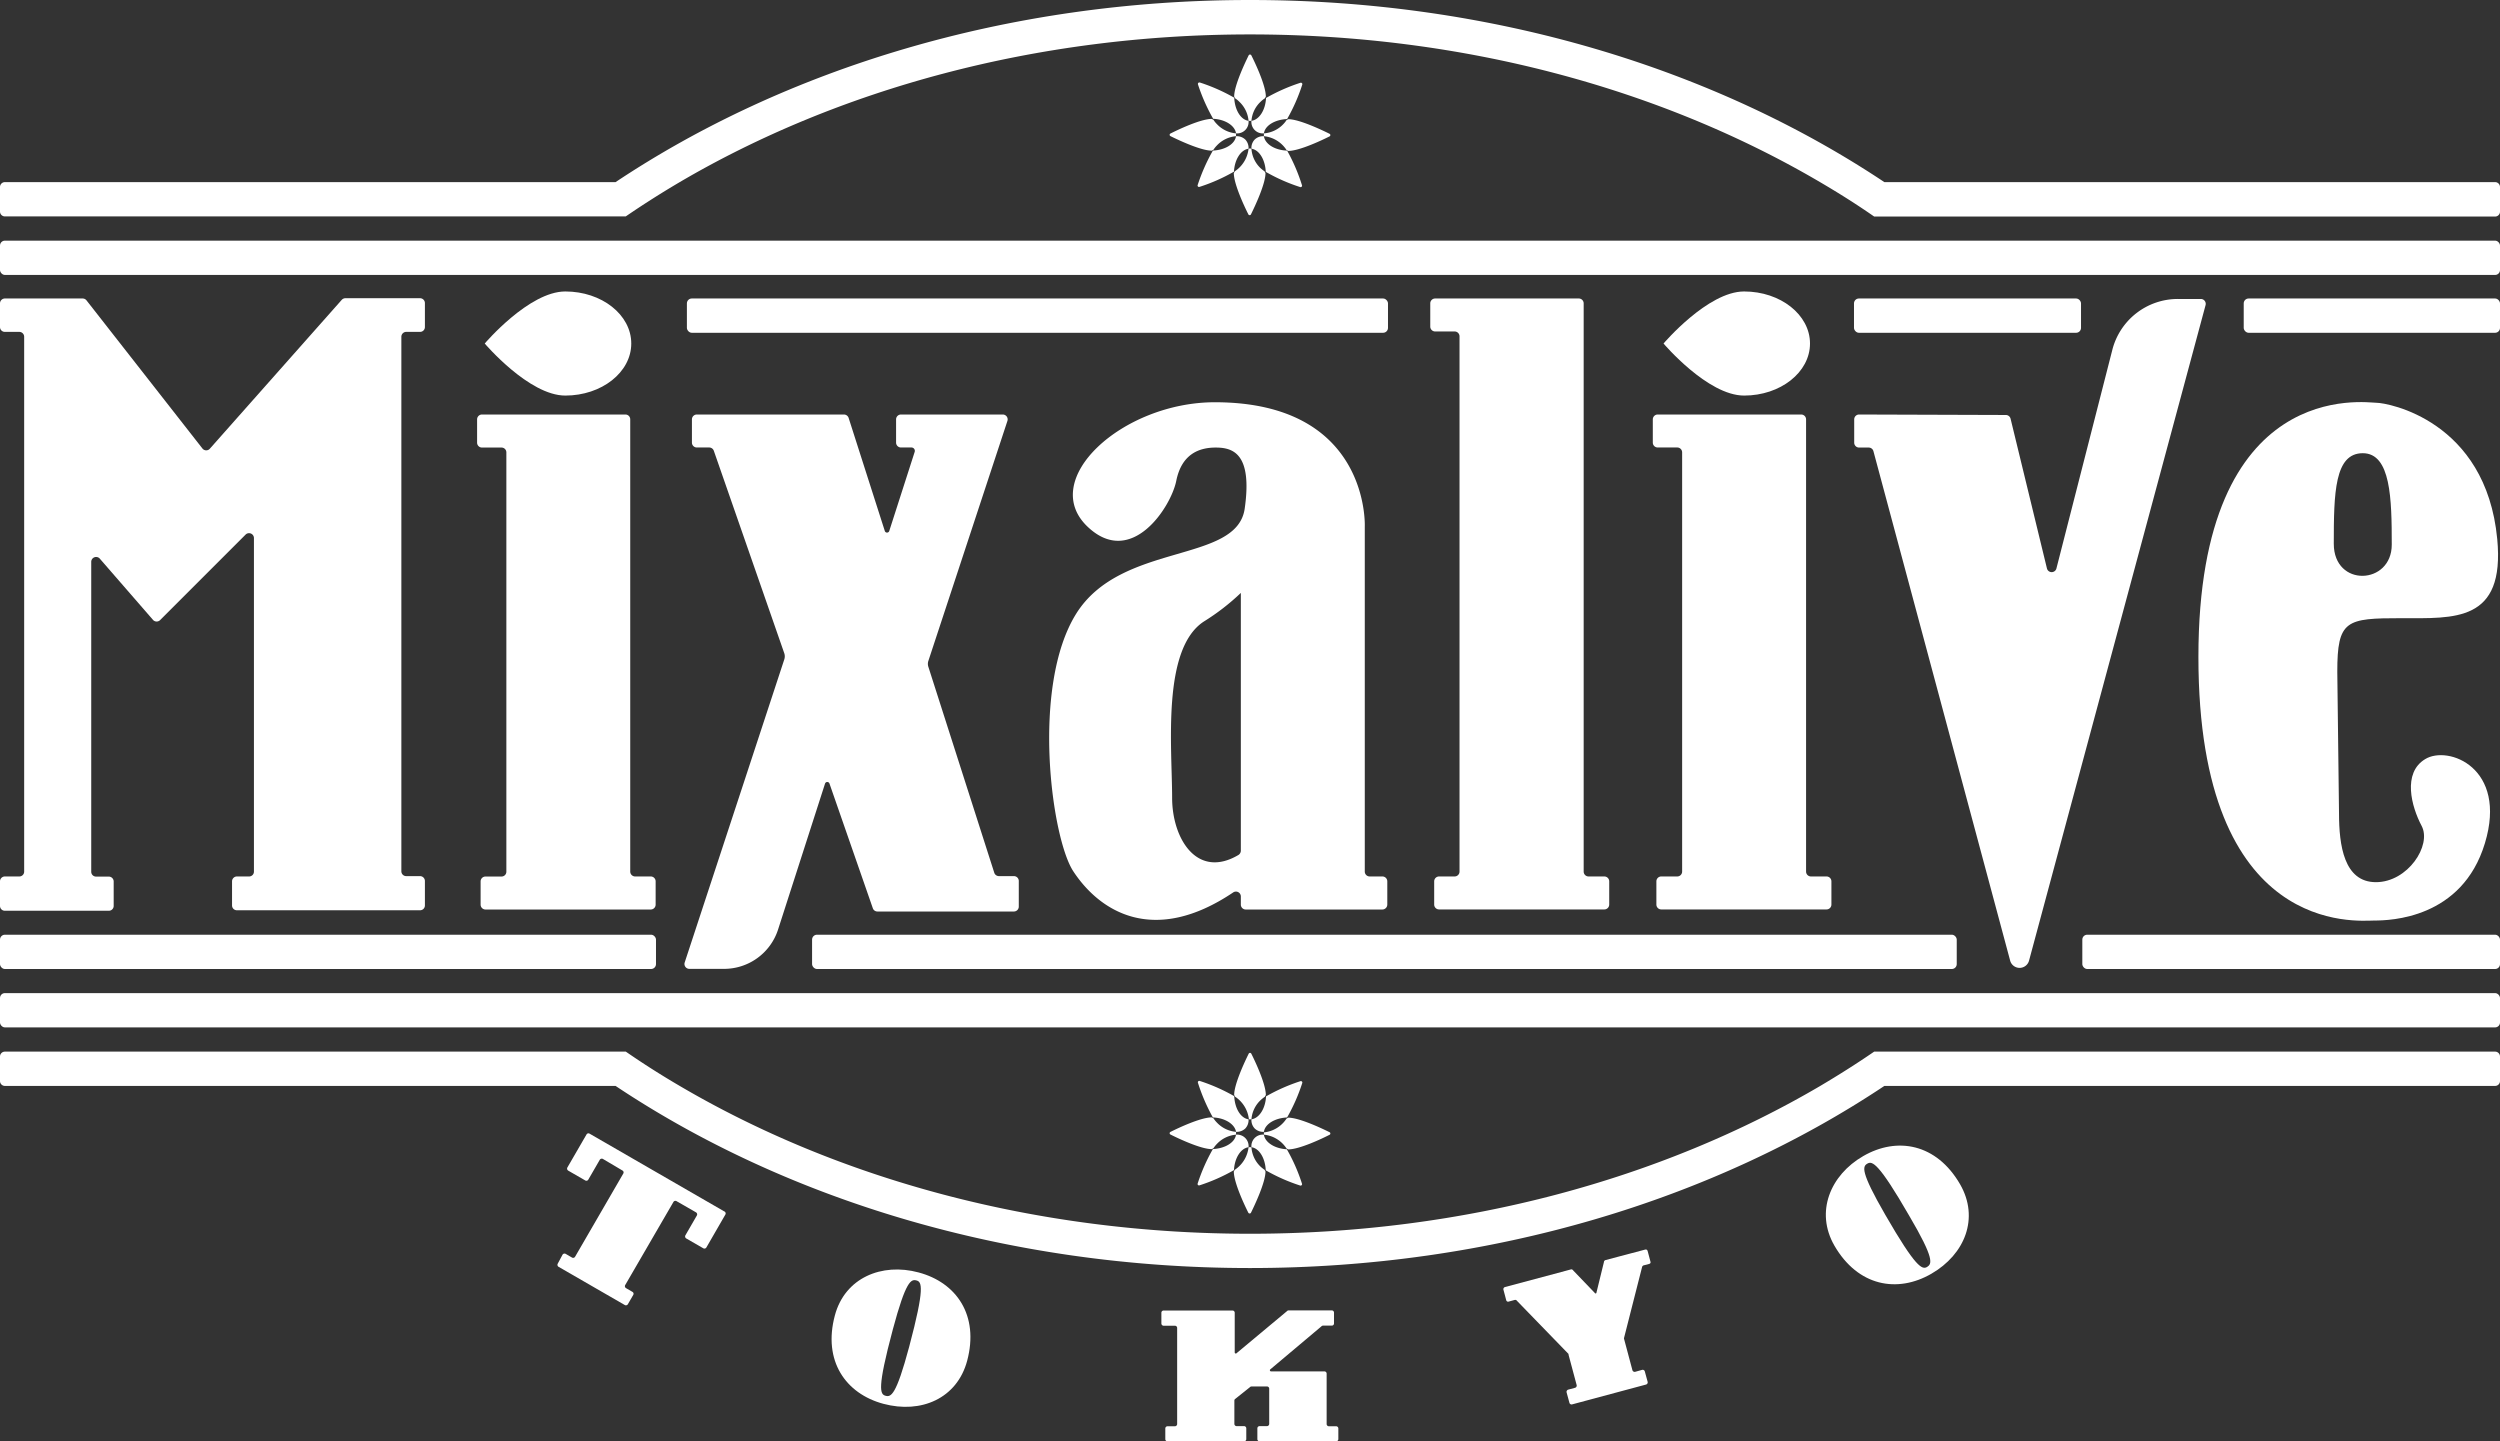
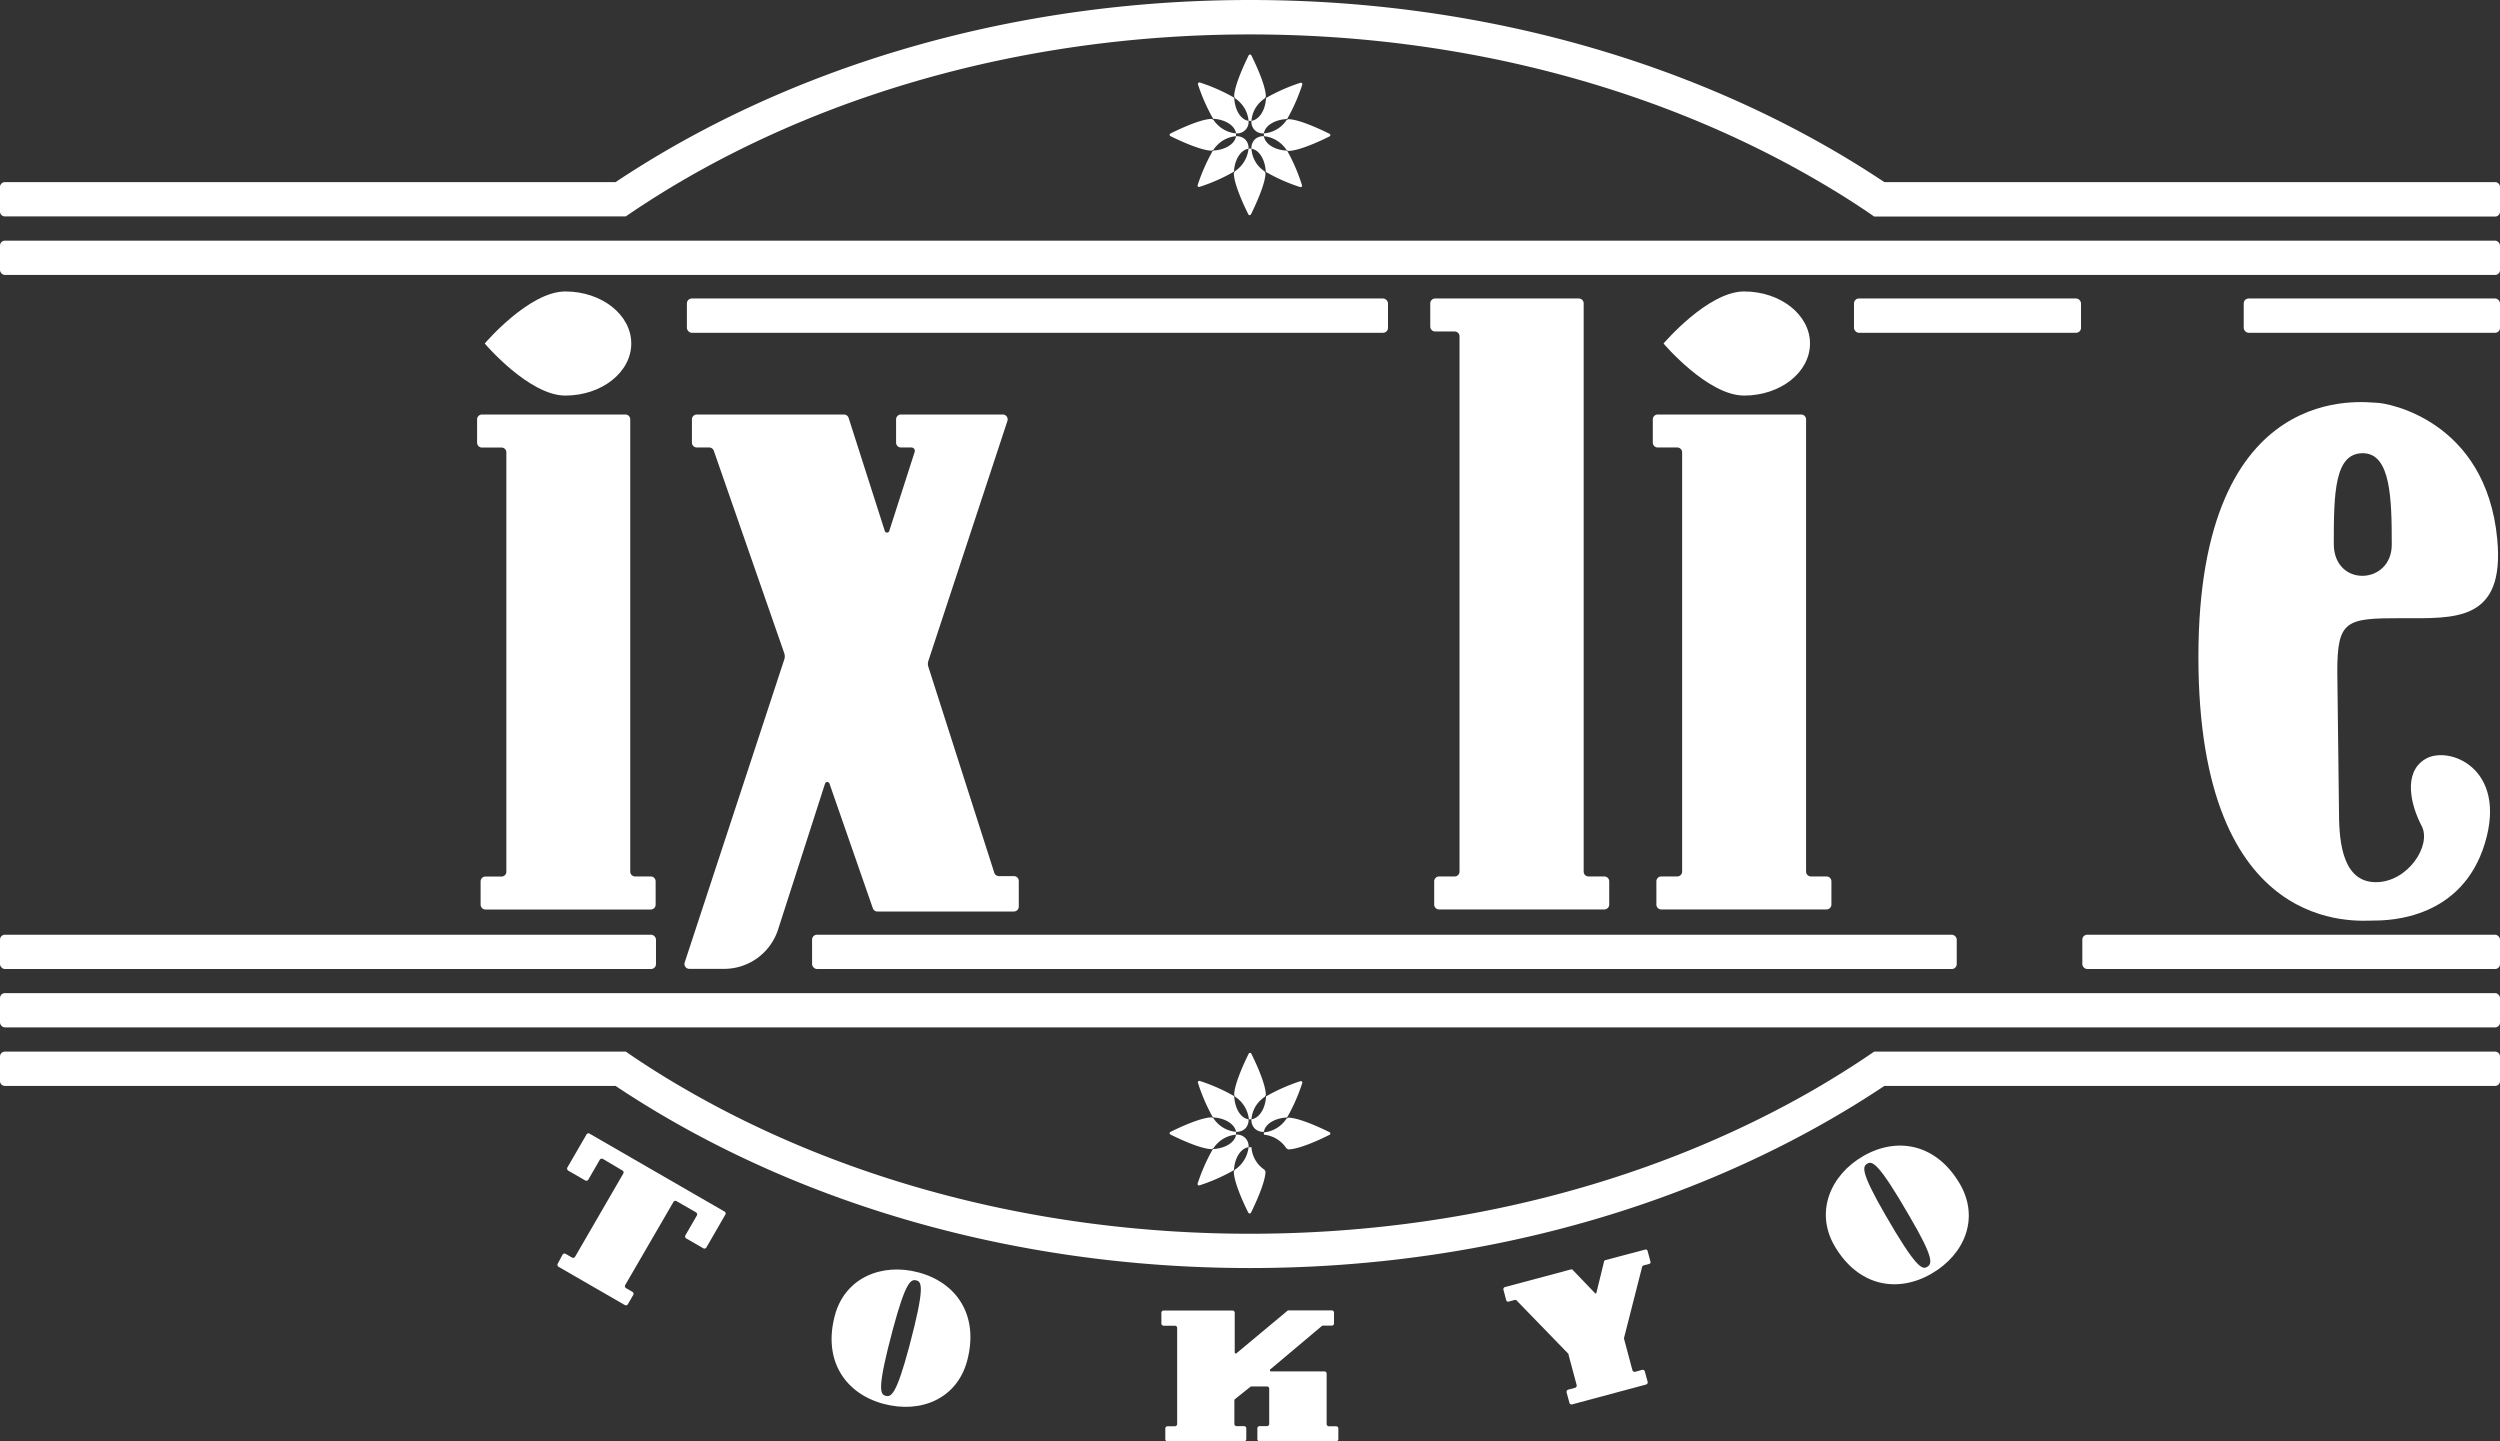
<svg xmlns="http://www.w3.org/2000/svg" viewBox="0 0 363.08 209.35">
  <rect x="0" y="0" width="363.08" height="209.35" fill="#333333" stroke="none" />
  <defs>
    <style>.cls-1{fill:#fff;}</style>
  </defs>
  <g id="レイヤー_2" data-name="レイヤー 2">
    <g id="レイヤー_1-2" data-name="レイヤー 1">
      <rect class="cls-1" y="144.23" width="363.08" height="4.98" rx="0.71" />
      <rect class="cls-1" y="34.95" width="363.08" height="4.98" rx="0.71" />
      <rect class="cls-1" y="135.75" width="95.27" height="4.98" rx="0.71" />
      <rect class="cls-1" x="99.76" y="43.35" width="101.82" height="4.98" rx="0.71" />
      <rect class="cls-1" x="325.86" y="43.35" width="37.22" height="4.98" rx="0.71" />
      <rect class="cls-1" x="269.26" y="43.35" width="32.97" height="4.98" rx="0.71" />
      <rect class="cls-1" x="117.94" y="135.75" width="166.24" height="4.98" rx="0.71" />
      <rect class="cls-1" x="302.42" y="135.75" width="60.66" height="4.98" rx="0.71" />
      <path class="cls-1" d="M181.33,162.56l.21,0,.21,0a4.27,4.27,0,0,1,1.36-2.81,5.29,5.29,0,0,1,.59-.47l.14-.25c0-1.61-1.56-4.91-2.11-6a.21.21,0,0,0-.38,0c-.55,1.11-2.11,4.41-2.11,6l.14.25a4.52,4.52,0,0,1,2,3.28Z" />
      <path class="cls-1" d="M181.75,166.61l-.21,0-.21,0a4.52,4.52,0,0,1-2,3.28l-.14.24c0,1.62,1.56,4.91,2.11,6a.22.22,0,0,0,.38,0c.55-1.12,2.11-4.41,2.11-6l-.14-.24a5.29,5.29,0,0,1-.59-.47A4.29,4.29,0,0,1,181.75,166.61Z" />
      <path class="cls-1" d="M176.15,162.29c1.78.06,3.2,1,3.36,2.09a1.83,1.83,0,0,0,1.34-.48,1.79,1.79,0,0,0,.48-1.34c-1.14-.16-2-1.58-2.08-3.36a26.38,26.38,0,0,0-5-2.21.21.21,0,0,0-.27.27A27.27,27.27,0,0,0,176.15,162.29Z" />
-       <path class="cls-1" d="M183.56,164.79a1.66,1.66,0,0,0-1.81,1.82c1.13.16,2,1.58,2.08,3.36a26.38,26.38,0,0,0,5,2.21.21.21,0,0,0,.26-.27,26,26,0,0,0-2.2-5C185.15,166.82,183.72,165.93,183.56,164.79Z" />
      <path class="cls-1" d="M179.51,164.79a1.55,1.55,0,0,0,0-.21,1.42,1.42,0,0,0,0-.2,4.33,4.33,0,0,1-2.8-1.37,3.69,3.69,0,0,1-.47-.59l-.25-.14c-1.62,0-4.91,1.56-6,2.11a.21.21,0,0,0,0,.38c1.11.56,4.4,2.12,6,2.12l.25-.14a3.69,3.69,0,0,1,.47-.59A4.33,4.33,0,0,1,179.51,164.79Z" />
      <path class="cls-1" d="M183.56,164.38a1.38,1.38,0,0,0,0,.2,1.52,1.52,0,0,0,0,.21,4.44,4.44,0,0,1,3.28,2l.25.14c1.62,0,4.91-1.56,6-2.12a.21.21,0,0,0,0-.38c-1.11-.55-4.4-2.11-6-2.11l-.25.14a4.44,4.44,0,0,1-3.28,2Z" />
      <path class="cls-1" d="M181.33,166.61a1.67,1.67,0,0,0-1.82-1.82c-.16,1.14-1.58,2-3.36,2.09a26.7,26.7,0,0,0-2.21,5,.21.21,0,0,0,.27.27,26.38,26.38,0,0,0,5-2.21C179.3,168.19,180.19,166.77,181.33,166.61Z" />
      <path class="cls-1" d="M181.75,162.56a1.75,1.75,0,0,0,.48,1.34,1.79,1.79,0,0,0,1.33.48c.16-1.14,1.59-2,3.37-2.09a26.48,26.48,0,0,0,2.2-5,.21.21,0,0,0-.26-.27,26.38,26.38,0,0,0-5,2.21C183.78,161,182.88,162.4,181.75,162.56Z" />
      <path class="cls-1" d="M181.75,21.6a.75.75,0,0,0-.42,0,4.52,4.52,0,0,1-2,3.28l-.14.25c0,1.62,1.56,4.91,2.11,6a.21.21,0,0,0,.38,0c.55-1.11,2.11-4.4,2.11-6l-.14-.25a5.29,5.29,0,0,1-.59-.47A4.27,4.27,0,0,1,181.75,21.6Z" />
      <path class="cls-1" d="M181.33,17.55l.21,0a1.52,1.52,0,0,0,.21,0,4.25,4.25,0,0,1,1.36-2.8,3.69,3.69,0,0,1,.59-.47l.14-.25c0-1.62-1.56-4.91-2.11-6a.22.22,0,0,0-.38,0c-.55,1.12-2.11,4.41-2.11,6l.14.25a3.2,3.2,0,0,1,.58.47A4.31,4.31,0,0,1,181.33,17.55Z" />
      <path class="cls-1" d="M186.93,21.87c-1.78-.05-3.21-.95-3.37-2.09a1.79,1.79,0,0,0-1.33.48,1.75,1.75,0,0,0-.48,1.34c1.13.16,2,1.59,2.08,3.36a25.76,25.76,0,0,0,5,2.21.21.21,0,0,0,.26-.27A26.48,26.48,0,0,0,186.93,21.87Z" />
      <path class="cls-1" d="M179.51,19.37a1.67,1.67,0,0,0,1.82-1.82c-1.14-.16-2-1.58-2.08-3.36a26.38,26.38,0,0,0-5-2.21.22.22,0,0,0-.27.27,27,27,0,0,0,2.21,5C177.93,17.34,179.35,18.23,179.51,19.37Z" />
      <path class="cls-1" d="M183.56,19.37a1.52,1.52,0,0,0,0,.21,1.38,1.38,0,0,0,0,.2,4.44,4.44,0,0,1,3.28,2l.25.14c1.62,0,4.91-1.56,6-2.11a.21.21,0,0,0,0-.38c-1.11-.55-4.4-2.12-6-2.12l-.25.14a3.8,3.8,0,0,1-.47.59A4.33,4.33,0,0,1,183.56,19.37Z" />
      <path class="cls-1" d="M179.51,19.78a1.42,1.42,0,0,0,0-.2,1.55,1.55,0,0,0,0-.21,4.33,4.33,0,0,1-2.8-1.37,3.29,3.29,0,0,1-.47-.59l-.25-.14c-1.62,0-4.91,1.57-6,2.12a.21.21,0,0,0,0,.38c1.11.55,4.4,2.11,6,2.11l.25-.14a3.69,3.69,0,0,1,.47-.59A4.33,4.33,0,0,1,179.51,19.78Z" />
      <path class="cls-1" d="M181.75,17.55a1.66,1.66,0,0,0,1.81,1.82c.16-1.14,1.59-2,3.37-2.08a26.26,26.26,0,0,0,2.2-5,.21.21,0,0,0-.26-.27,26.38,26.38,0,0,0-5,2.21C183.78,16,182.88,17.39,181.75,17.55Z" />
      <path class="cls-1" d="M181.33,21.6a1.79,1.79,0,0,0-.48-1.34,1.83,1.83,0,0,0-1.34-.48c-.16,1.14-1.58,2-3.36,2.09a27.27,27.27,0,0,0-2.21,5,.21.21,0,0,0,.27.27,25.76,25.76,0,0,0,5-2.21C179.3,23.19,180.19,21.76,181.33,21.6Z" />
-       <path class="cls-1" d="M.71,43.35H12a.72.72,0,0,1,.56.27L29.41,65.15a.7.7,0,0,0,1.08,0l19.14-21.6a.73.73,0,0,1,.53-.24H61a.71.71,0,0,1,.71.71V47.5a.7.7,0,0,1-.71.7h-2a.71.71,0,0,0-.71.71v77.63a.7.7,0,0,0,.71.7h2a.71.71,0,0,1,.71.71v3.55a.7.7,0,0,1-.71.7H34.41a.7.7,0,0,1-.71-.7V128a.71.71,0,0,1,.71-.71h1.76a.7.7,0,0,0,.71-.7V78.14a.71.71,0,0,0-1.21-.5L23.25,90.06a.71.71,0,0,1-1,0l-7.75-8.92a.71.71,0,0,0-1.25.47v45a.7.7,0,0,0,.71.7h1.84a.71.71,0,0,1,.71.71v3.55a.7.7,0,0,1-.71.7H.71a.7.7,0,0,1-.71-.7V128a.71.71,0,0,1,.71-.71H2.8a.7.7,0,0,0,.71-.7V48.91a.71.71,0,0,0-.71-.71H.71A.7.7,0,0,1,0,47.5V44.06A.71.71,0,0,1,.71,43.35Z" />
      <path class="cls-1" d="M230,126.58V44.06a.71.71,0,0,0-.71-.71H208.43a.71.71,0,0,0-.71.71v3.37a.71.71,0,0,0,.71.71h2.83a.71.71,0,0,1,.71.71v77.73a.71.71,0,0,1-.71.71H209a.71.71,0,0,0-.71.71v3.36a.71.71,0,0,0,.71.72H233a.71.71,0,0,0,.71-.72V128a.71.71,0,0,0-.71-.71h-2.32A.71.71,0,0,1,230,126.58Z" />
      <path class="cls-1" d="M91.53,126.58V60.91a.7.7,0,0,0-.7-.71H70a.71.71,0,0,0-.71.71v3.37A.71.71,0,0,0,70,65h2.84a.7.7,0,0,1,.7.71v60.88a.7.7,0,0,1-.7.71H70.51a.71.71,0,0,0-.71.71v3.37a.71.71,0,0,0,.71.71h24a.71.71,0,0,0,.71-.71V128a.71.71,0,0,0-.71-.71H92.24A.71.71,0,0,1,91.53,126.58Z" />
      <path class="cls-1" d="M82.1,42.33c-5.28,0-11.7,7.56-11.7,7.56s6.42,7.56,11.7,7.56,9.58-3.38,9.58-7.56S87.39,42.33,82.1,42.33Z" />
      <path class="cls-1" d="M262.3,126.58V60.91a.71.71,0,0,0-.72-.71H240.76a.71.71,0,0,0-.72.71v3.37a.71.71,0,0,0,.72.71h2.82a.71.71,0,0,1,.72.71v60.88a.71.71,0,0,1-.72.71h-2.31a.71.71,0,0,0-.71.71v3.36a.71.71,0,0,0,.71.72h24a.71.71,0,0,0,.71-.72V128a.71.71,0,0,0-.71-.71H263A.71.71,0,0,1,262.3,126.58Z" />
      <path class="cls-1" d="M253.3,57.45c5.28,0,9.57-3.38,9.57-7.56s-4.29-7.56-9.57-7.56-11.7,7.56-11.7,7.56S248,57.45,253.3,57.45Z" />
-       <path class="cls-1" d="M198.92,127.29a.71.71,0,0,1-.71-.72V76.5s.81-18.08-21.78-18.08C163,58.42,150.68,69.68,158,76.54c6.32,5.94,12.06-2.87,12.83-6.7S174.06,65,176.55,65s5.37.83,4.22,8.87-18,4.79-24.51,15.32-3.56,32.5-.39,37.34c3.9,5.94,11.75,10.8,23.23,3.08a.71.71,0,0,1,1.11.59v1.17a.71.71,0,0,0,.71.72h19.84a.72.72,0,0,0,.72-.72V128a.71.71,0,0,0-.72-.71Zm-28.69-11.43c0-7.28-1.53-21.57,4.6-25.59a32.86,32.86,0,0,0,5.38-4.16v37.43a.75.75,0,0,1-.35.63C173.85,127.71,170.23,121.81,170.23,115.86Z" />
      <path class="cls-1" d="M352.21,110.25c-3.32,2-2,6.89-.51,9.7s-2,8.17-6.64,8.17-5.36-5.36-5.36-10l-.25-20.55c0-7.53,1.27-7.79,9.32-7.79,7.66,0,15.06.64,13.91-11.49-1.64-17.28-16-19.79-17.49-19.79s-25.91-3.95-25.91,36.9,23.23,38.29,25.53,38.29,12.76-.25,16.08-11.23S355.53,108.2,352.21,110.25Zm-9.06-44.43c4.08,0,4.21,6.63,4.21,13.28,0,5.87-8.42,6.25-8.42-.13C338.94,71.56,339.06,65.82,343.15,65.82Z" />
-       <path class="cls-1" d="M306.75,50.92l-8.09,31.63a.71.71,0,0,1-1.38,0L292,60.81a.71.71,0,0,0-.69-.54L270,60.2a.71.71,0,0,0-.71.71v3.37A.71.71,0,0,0,270,65h1.4a.71.71,0,0,1,.68.52l19.86,74a1.42,1.42,0,0,0,2.74,0l25.64-95.21a.71.71,0,0,0-.68-.89h-3.33A9.82,9.82,0,0,0,306.75,50.92Z" />
      <path class="cls-1" d="M147.27,127.24h-2.19a.71.71,0,0,1-.68-.49l-9.57-29.9a1.36,1.36,0,0,1,0-.87l11.48-34.85a.71.71,0,0,0-.67-.93H130.85a.71.71,0,0,0-.71.71v3.37a.71.71,0,0,0,.71.71h1.52a.49.49,0,0,1,.47.64l-3.69,11.48a.34.34,0,0,1-.65,0L123.25,60.7a.72.72,0,0,0-.68-.5H101.2a.71.71,0,0,0-.71.71v3.37a.71.71,0,0,0,.71.71H103a.71.71,0,0,1,.67.48l10.23,29.4a1.42,1.42,0,0,1,0,.91l-14.46,44a.71.71,0,0,0,.67.93h5A8.24,8.24,0,0,0,113,135l6.82-21.19a.34.34,0,0,1,.65,0l6.29,18.09a.7.7,0,0,0,.67.48h19.82a.71.71,0,0,0,.71-.71V128A.71.71,0,0,0,147.27,127.24Z" />
      <path class="cls-1" d="M273.67,26.45C249,10,216.77,0,181.54,0S114.08,10,89.4,26.45H.71a.71.71,0,0,0-.71.71v3.56a.71.71,0,0,0,.71.71H90.88q3.81-2.61,7.87-5C121.65,13,150.38,5,181.54,5s59.89,8,82.79,21.45c2.7,1.58,5.33,3.24,7.86,5h90.18a.71.71,0,0,0,.71-.71V27.16a.71.71,0,0,0-.71-.71Z" />
      <path class="cls-1" d="M89.4,157.71c24.68,16.47,56.91,26.45,92.14,26.45s67.46-10,92.13-26.45h88.7a.71.71,0,0,0,.71-.71v-3.56a.71.71,0,0,0-.71-.71H272.19c-2.53,1.74-5.16,3.4-7.86,5-22.9,13.44-51.63,21.45-82.79,21.45s-59.89-8-82.79-21.45q-4.06-2.37-7.86-5H.71a.71.71,0,0,0-.71.71V157a.71.71,0,0,0,.71.71Z" />
      <path class="cls-1" d="M133.41,184.8c-5.34-1.44-10.7.77-12.16,6.24-1.77,6.61,1.57,11.37,7.05,12.84s10.69-.78,12.16-6.24C142.23,191,138.89,186.26,133.41,184.8Zm-4.8,17.91c-.8-.21-1.25-1,1.06-9.64,1.9-7.1,2.65-7.31,3.43-7.11s1.24,1-1.06,9.64C130.14,202.71,129.39,202.92,128.61,202.71Z" />
      <path class="cls-1" d="M270.6,167.9c-4.79,2.76-7,8.11-4.19,13,3.43,5.93,9.16,6.93,14.07,4.1s7-8.11,4.19-13C281.24,166.07,275.51,165.06,270.6,167.9ZM279.88,184c-.72.42-1.62.15-6.07-7.56-3.68-6.37-3.3-7.05-2.6-7.45s1.61-.15,6.06,7.56C281,182.88,280.57,183.56,279.88,184Z" />
      <path class="cls-1" d="M194.05,207.14H193a.33.33,0,0,1-.33-.33v-7.32a.32.32,0,0,0-.32-.32h-7.76a.17.17,0,0,1-.13-.27l7.44-6.26a.37.37,0,0,1,.25-.12h1.27a.31.31,0,0,0,.32-.32v-1.56a.32.32,0,0,0-.09-.23.33.33,0,0,0-.23-.1h-6.27a.33.33,0,0,0-.25.12l-7.29,6.08a.16.16,0,0,1-.29-.1v-5.76a.32.32,0,0,0-.32-.32H169a.32.32,0,0,0-.33.32v1.56a.33.33,0,0,0,.33.33h1.63a.32.32,0,0,1,.33.32v13.95a.33.33,0,0,1-.33.33h-1.07a.32.32,0,0,0-.32.32V209a.32.32,0,0,0,.32.33H180.7A.33.33,0,0,0,181,209v-1.56a.32.32,0,0,0-.33-.32h-1.07a.33.33,0,0,1-.33-.33v-3.38a.32.32,0,0,1,.08-.21l2.17-1.73a.33.33,0,0,1,.25-.11H184a.32.32,0,0,1,.33.32v5.11a.33.33,0,0,1-.33.33h-1.07a.32.32,0,0,0-.32.32V209a.32.32,0,0,0,.32.33h11.11a.33.33,0,0,0,.33-.33v-1.56A.32.32,0,0,0,194.05,207.14Z" />
      <path class="cls-1" d="M105.16,175.92,85.62,164.64a.32.32,0,0,0-.44.12l-2.78,4.8a.34.34,0,0,0,.12.45L85,171.44a.32.32,0,0,0,.44-.12l1.66-2.87a.34.34,0,0,1,.47-.13L90.41,170a.32.32,0,0,1,.11.44l-7,12.08a.33.33,0,0,1-.44.12l-.93-.54a.34.34,0,0,0-.45.12L81,183.53a.34.34,0,0,0,.12.45l9.62,5.55a.33.33,0,0,0,.45-.12l.78-1.35a.32.32,0,0,0-.12-.44l-.93-.54a.33.33,0,0,1-.12-.45l7-12.06a.33.33,0,0,1,.46-.12l2.82,1.62a.34.34,0,0,1,.12.47l-1.66,2.87a.34.34,0,0,0,.12.45l2.48,1.43a.33.33,0,0,0,.45-.12l2.77-4.8A.33.33,0,0,0,105.16,175.92Z" />
      <path class="cls-1" d="M239.69,183.44a.29.29,0,0,0,0-.24l-.2-.76-.2-.75a.34.34,0,0,0-.15-.2.36.36,0,0,0-.25,0L233.18,183a.34.34,0,0,0-.17.11.32.32,0,0,0-.07.19l-1.08,4.41a.13.13,0,0,1-.25.06l-3.14-3.27a.29.29,0,0,0-.16-.13.27.27,0,0,0-.2,0l-9.53,2.55a.32.32,0,0,0-.23.4l.2.75.2.76a.32.32,0,0,0,.15.19.31.31,0,0,0,.25,0l.81-.22a.35.35,0,0,1,.2,0,.29.29,0,0,1,.15.12l7.49,7.72a.31.31,0,0,1,0,.1l1.18,4.41a.33.33,0,0,1-.23.4l-1,.27a.34.34,0,0,0-.23.4l.41,1.51a.32.32,0,0,0,.4.23l10.73-2.88a.33.33,0,0,0,.23-.4l-.41-1.5a.32.32,0,0,0-.4-.23l-1,.28a.34.34,0,0,1-.4-.23l-1.22-4.57a.2.2,0,0,1,0-.11l2.61-10.26a.33.33,0,0,1,.08-.18.36.36,0,0,1,.16-.11l.81-.21A.32.32,0,0,0,239.69,183.44Z" />
    </g>
  </g>
</svg>